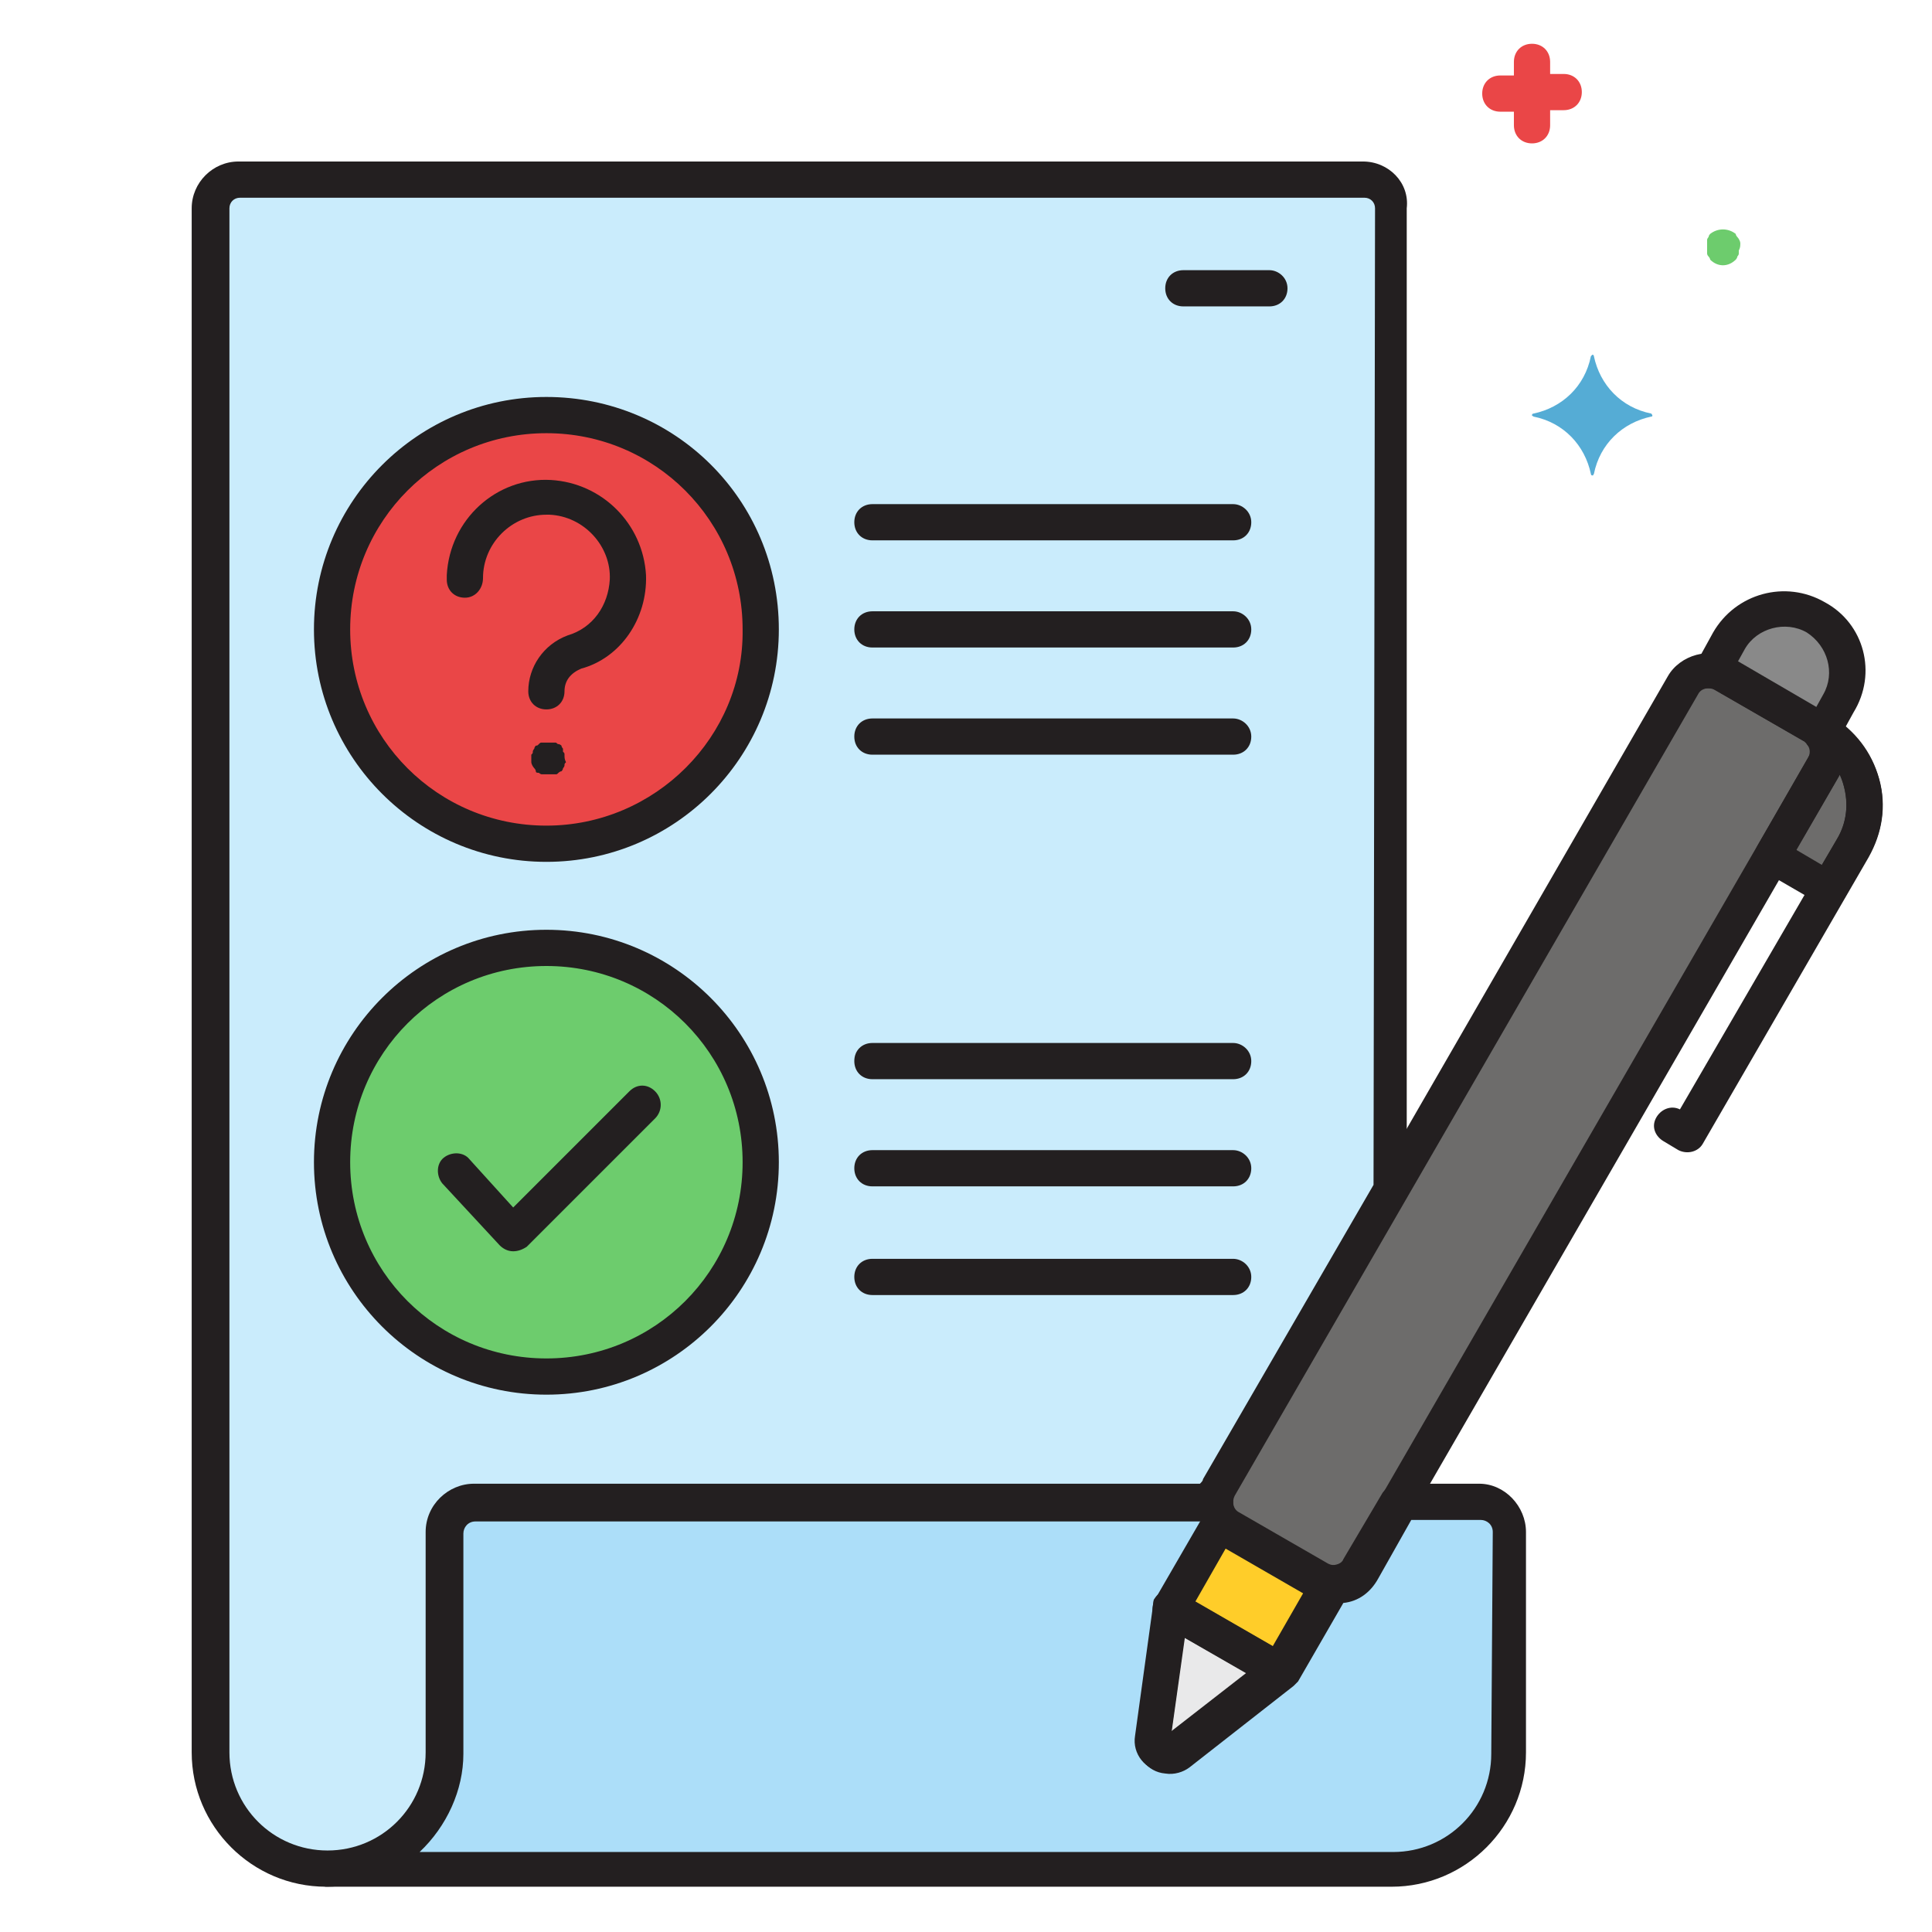
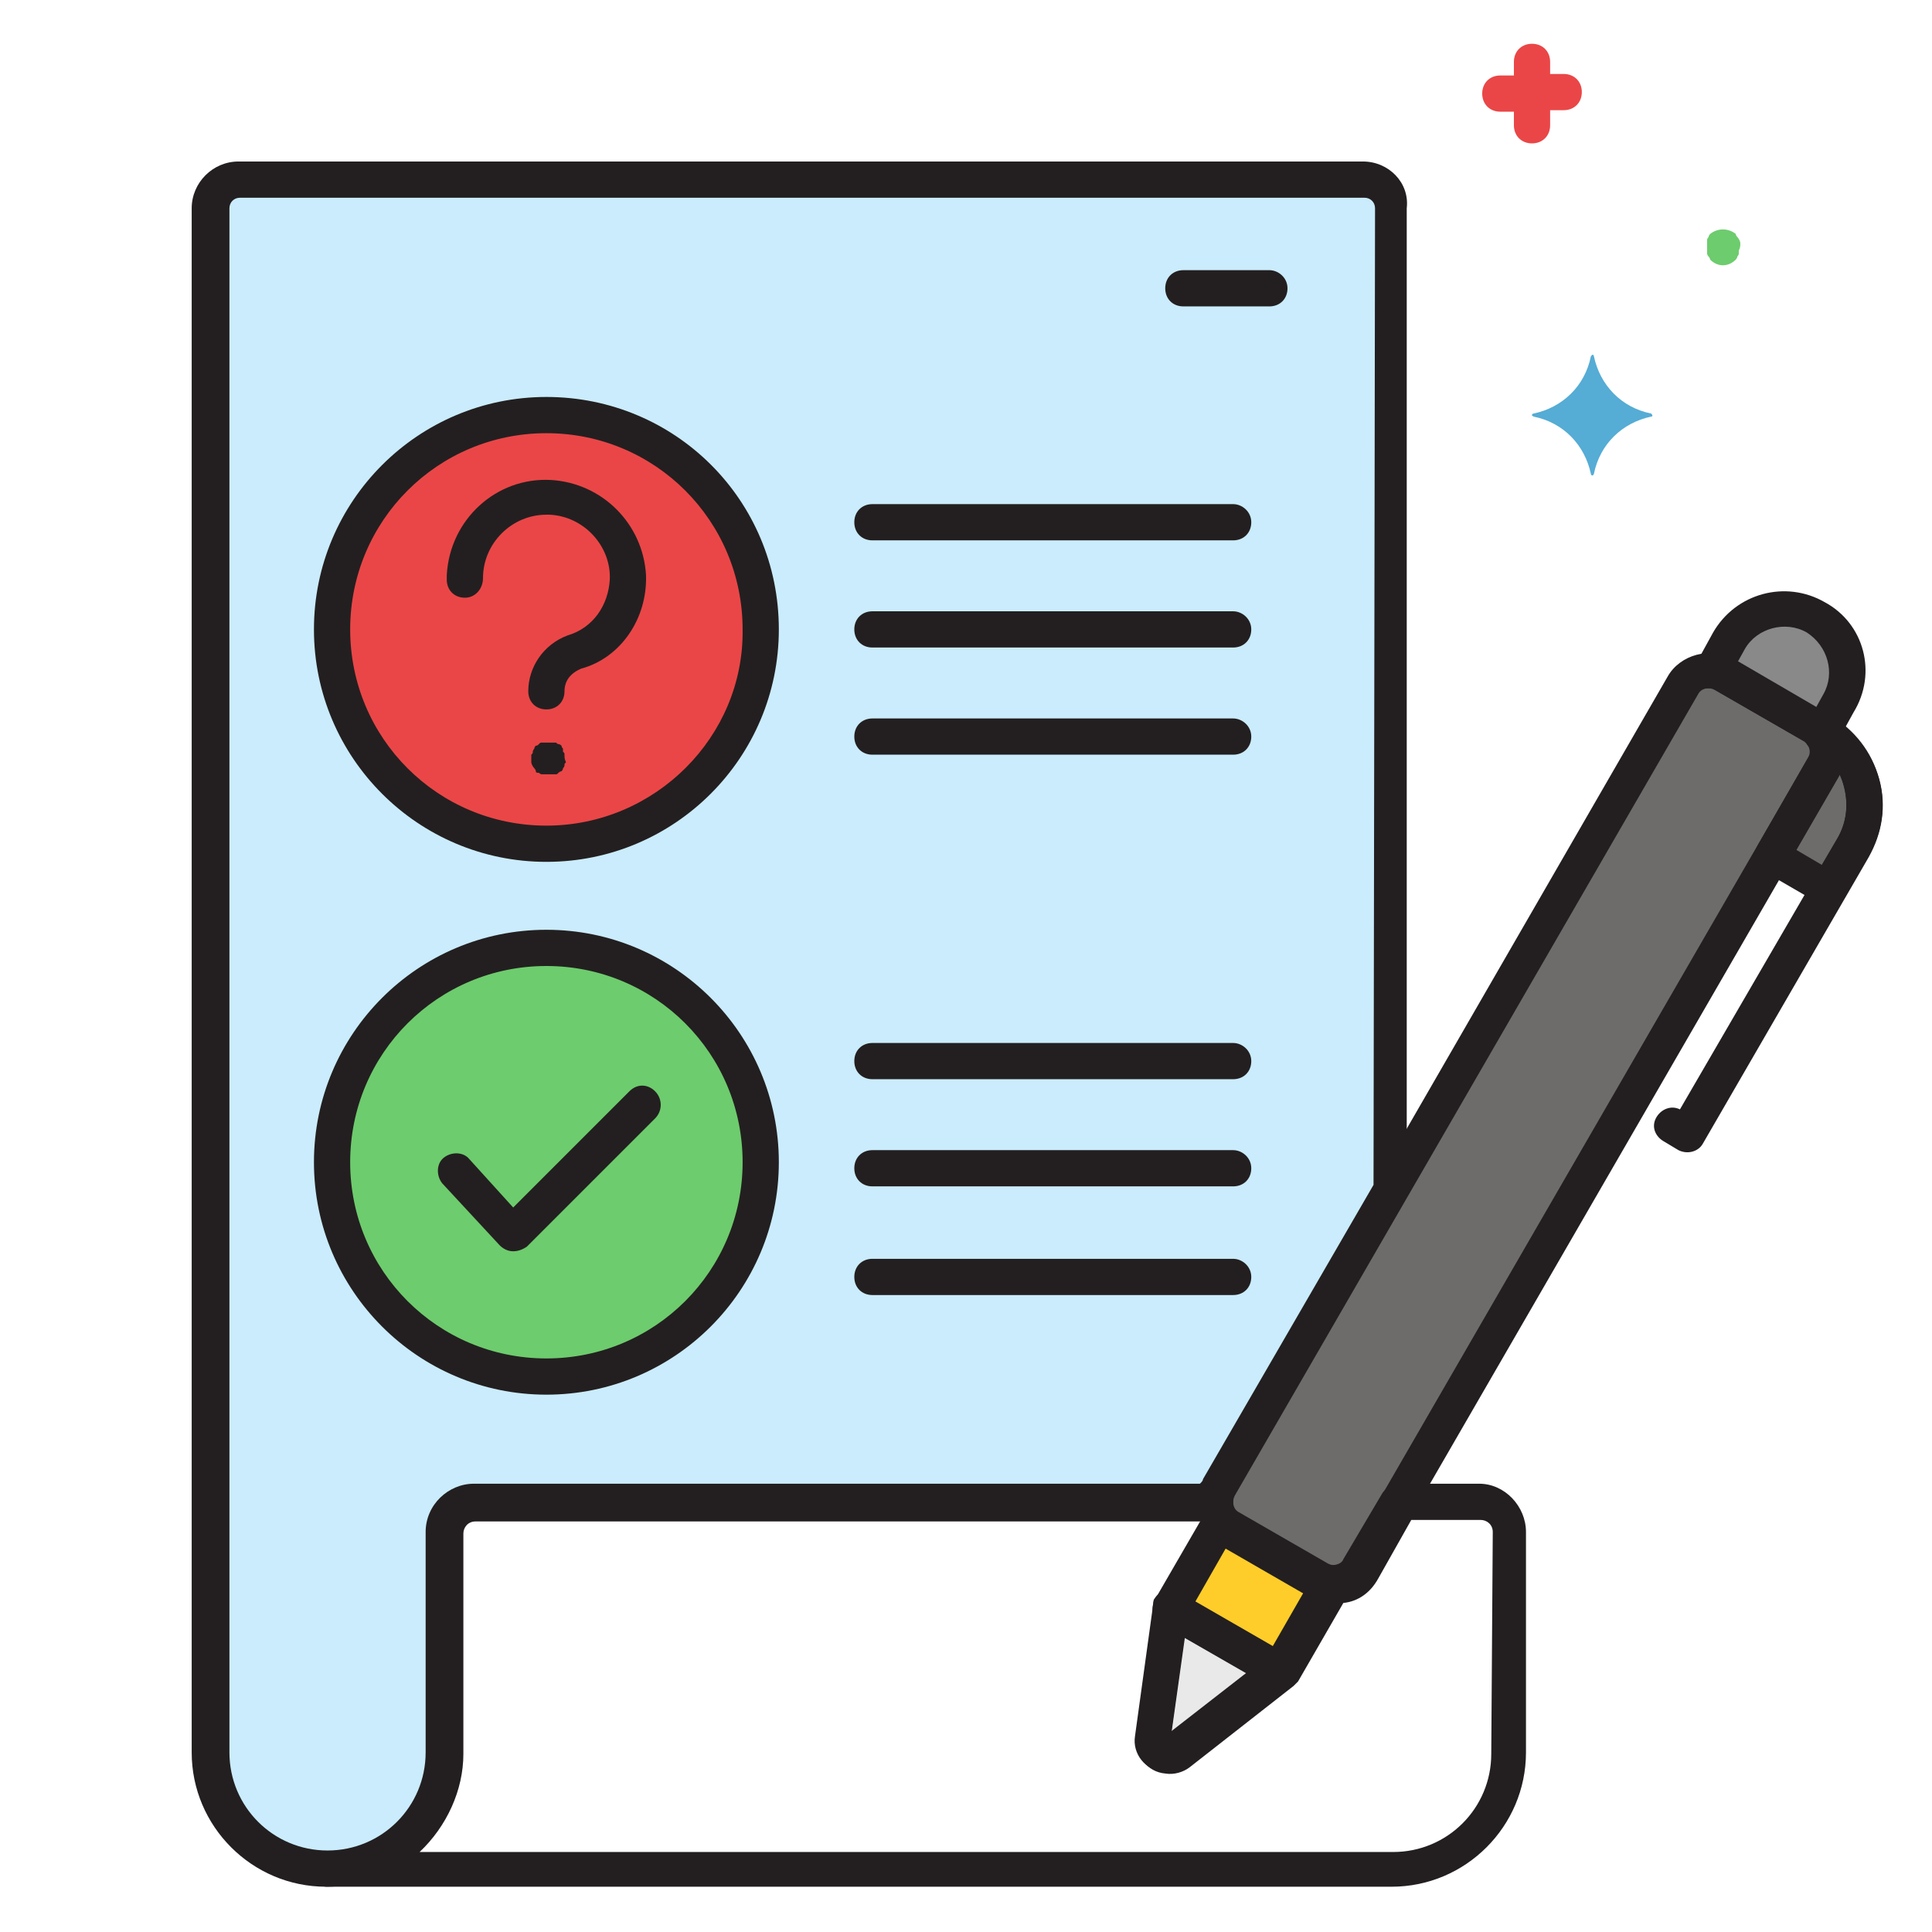
<svg xmlns="http://www.w3.org/2000/svg" version="1.1" id="Layer_1" x="0px" y="0px" viewBox="0 0 128 128" style="enable-background:new 0 0 128 128;" xml:space="preserve">
  <style type="text/css">
	.st0{fill:#6D6C6B;}
	.st1{fill:#E9E9EA;}
	.st2{fill:#FFCD29;}
	.st3{fill:#898989;}
	.st4{fill:#ACDEF9;}
	.st5{fill:#231F20;}
	.st6{fill:#CAECFC;}
	.st7{fill:#EA4647;}
	.st8{fill:#6DCC6D;}
	.st9{fill:#55ACD5;}
</style>
  <g id="Layer_22">
    <path class="st0" d="M121.7,49.2l-4.3,7.5l3.8,2.2l1.6-2.8C124.1,54,123.6,51,121.7,49.2z" />
    <path class="st1" d="M77.6,106.5l-1.2,8.7c-0.1,0.5,0.3,1.1,0.8,1.1c0.3,0,0.5,0,0.7-0.2l6.9-5.4L77.6,106.5z" />
    <path class="st2" d="M87.4,104.7l-5.9-3.4c-0.2-0.1-0.4-0.3-0.6-0.5l-3.3,5.7l7.3,4.2l3.3-5.7C87.9,104.9,87.6,104.9,87.4,104.7z" />
    <path class="st0" d="M120.1,48.1l-5.9-3.4c-1-0.6-2.2-0.2-2.7,0.7l0,0L80.8,98.6c-0.6,1-0.2,2.2,0.7,2.7l0,0l5.9,3.4   c1,0.6,2.2,0.2,2.7-0.7l0,0l30.7-53.1C121.3,49.9,121.1,48.7,120.1,48.1L120.1,48.1z" />
    <path class="st3" d="M120.3,40.9c-2-1.1-4.6-0.5-5.7,1.5l0,0l-1.1,2c0.3,0,0.5,0.1,0.8,0.2l5.9,3.4c0.2,0.1,0.4,0.3,0.6,0.5l1.1-2   C123,44.6,122.3,42.1,120.3,40.9z" />
-     <path class="st4" d="M98,99.5h-5.3l-2.6,4.4c-0.4,0.7-1.1,1.1-2,1l0,0l-3.3,5.7l-6.9,5.4c-0.4,0.3-1.1,0.2-1.4-0.2   c-0.1-0.2-0.2-0.5-0.2-0.7l1.2-8.7l3.3-5.7l0,0c-0.2-0.3-0.4-0.8-0.4-1.2H31.4c-1.1,0-2,0.9-2,2v14.6c0,4.3-3.5,7.7-7.7,7.7l0,0   h70.5c4.3,0,7.7-3.5,7.7-7.7l0,0v-14.6C100,100.4,99,99.5,98,99.5z" />
    <path class="st5" d="M98,98.3h-5.3c-0.4,0-0.8,0.2-1.1,0.6l-2.6,4.4c-0.1,0.3-0.5,0.4-0.8,0.4l0,0c-0.5,0-1,0.2-1.2,0.7l-3.1,5.4   l-6.3,4.9l1.1-7.9l3.1-5.4c0.3-0.4,0.3-1,0-1.4l0,0c-0.1-0.1-0.1-0.3-0.1-0.5c0-0.7-0.5-1.2-1.1-1.2c0,0,0,0,0,0H31.4   c-1.7,0-3.2,1.4-3.2,3.2v14.6c0,3.6-3,6.5-6.5,6.5c-0.7,0-1.2,0.5-1.2,1.2s0.5,1.2,1.2,1.2h70.5c4.9,0,8.9-4,8.9-8.9v-14.6   C101.1,99.8,99.7,98.3,98,98.3z M98.8,116.2c0,3.6-2.9,6.5-6.5,6.5H27.8c1.8-1.7,2.9-4.1,2.9-6.5v-14.6c0-0.4,0.3-0.8,0.8-0.8h48.1   l0,0l-3,5.2c-0.1,0.1-0.1,0.3-0.1,0.4l-1.2,8.7c-0.1,1.2,0.7,2.3,1.9,2.4c0.6,0.1,1.2-0.1,1.6-0.4l6.9-5.4c0.1-0.1,0.2-0.2,0.3-0.3   l3-5.2c1-0.1,1.8-0.7,2.3-1.6l2.2-3.9h4.6c0.4,0,0.8,0.3,0.8,0.8L98.8,116.2z" />
    <path class="st6" d="M90.3,11.9H15.8c-1.1,0-1.9,0.9-1.9,1.9v102.3c0,4.3,3.4,7.8,7.7,7.8c4.3,0,7.8-3.4,7.8-7.7c0,0,0-0.1,0-0.1   v-14.6c0-1.1,0.9-2,2-2h49.1c0-0.3,0.1-0.7,0.2-1l11.4-19.8V13.8C92.2,12.8,91.4,11.9,90.3,11.9z" />
    <circle class="st7" cx="36.2" cy="41.7" r="14.2" />
    <circle class="st8" cx="36.2" cy="77" r="14.2" />
    <path class="st7" d="M103.6,4.9h-0.9V4.1c0-0.7-0.5-1.2-1.2-1.2s-1.2,0.5-1.2,1.2v0.9h-0.9c-0.7,0-1.2,0.5-1.2,1.2s0.5,1.2,1.2,1.2   h0.9v0.9c0,0.7,0.5,1.2,1.2,1.2s1.2-0.5,1.2-1.2V7.3h0.9c0.7,0,1.2-0.5,1.2-1.2S104.3,4.9,103.6,4.9z" />
    <path class="st8" d="M115.3,16.1c0-0.1-0.1-0.3-0.2-0.4c0,0-0.1-0.1-0.1-0.2c-0.5-0.4-1.2-0.4-1.7,0c0,0-0.1,0.1-0.1,0.2   c0,0-0.1,0.1-0.1,0.2c0,0.1,0,0.1,0,0.2c0,0.1,0,0.3,0,0.5c0,0.1,0,0.1,0,0.2c0,0,0,0.1,0.1,0.2c0,0,0.1,0.1,0.1,0.2   c0.5,0.5,1.2,0.5,1.7,0l0,0c0,0,0.1-0.1,0.1-0.2c0,0,0.1-0.1,0.1-0.2c0,0,0-0.1,0-0.2C115.3,16.4,115.3,16.3,115.3,16.1z" />
    <path class="st9" d="M109.4,27.4c-2-0.4-3.4-1.9-3.8-3.8c0,0,0-0.1-0.1-0.1c0,0,0,0-0.1,0.1c-0.4,2-1.9,3.4-3.8,3.8   c0,0-0.1,0-0.1,0.1s0,0,0.1,0.1c2,0.4,3.4,1.9,3.8,3.8c0,0,0,0.1,0.1,0.1s0,0,0.1-0.1c0.4-2,1.9-3.4,3.8-3.8   C109.5,27.6,109.5,27.5,109.4,27.4C109.5,27.4,109.5,27.4,109.4,27.4z" />
    <path class="st5" d="M36.2,26.3c-8.5,0-15.4,6.9-15.4,15.4s6.9,15.4,15.4,15.4s15.4-6.9,15.4-15.4C51.6,33.1,44.7,26.3,36.2,26.3z    M36.2,54.7c-7.2,0-13-5.8-13-13s5.8-13,13-13s13,5.8,13,13l0,0C49.3,48.8,43.4,54.7,36.2,54.7L36.2,54.7z" />
    <path class="st5" d="M42.8,38.1c-0.2-3.4-2.9-6.1-6.3-6.3c-3.6-0.2-6.7,2.6-6.9,6.3c0,0.1,0,0.2,0,0.3c0,0.7,0.5,1.2,1.2,1.2   S32,39,32,38.3c0-2.3,1.9-4.2,4.2-4.2c0,0,0.1,0,0.2,0c2.3,0.1,4.1,2.1,4,4.3c-0.1,1.7-1.1,3.2-2.8,3.7c-1.6,0.6-2.6,2.1-2.6,3.7   c0,0.7,0.5,1.2,1.2,1.2s1.2-0.5,1.2-1.2s0.4-1.2,1.1-1.5C41.1,43.6,42.9,41,42.8,38.1z" />
    <path class="st5" d="M36.2,61.6c-8.5,0-15.4,6.9-15.4,15.4s6.9,15.4,15.4,15.4S51.6,85.5,51.6,77l0,0   C51.6,68.5,44.7,61.6,36.2,61.6z M36.2,90c-7.2,0-13-5.8-13-13s5.8-13,13-13s13,5.8,13,13l0,0C49.2,84.2,43.4,90,36.2,90z" />
    <path class="st5" d="M85.4,109.7l-7.3-4.2c-0.6-0.3-1.3-0.1-1.6,0.4c-0.1,0.1-0.1,0.3-0.1,0.4l-1.2,8.7c-0.2,1.2,0.7,2.3,1.9,2.4   c0.6,0.1,1.2-0.1,1.6-0.4l6.9-5.4c0.5-0.4,0.6-1.1,0.2-1.7C85.7,109.9,85.6,109.8,85.4,109.7L85.4,109.7z M77.6,114.9l0.9-6.4   l4.2,2.4L77.6,114.9z" />
    <path class="st5" d="M120.7,47.1l-5.9-3.4c-1.5-0.9-3.5-0.3-4.3,1.1L79.8,98c-0.9,1.5-0.4,3.5,1.1,4.3l0,0l5.9,3.4l0,0   c1.5,0.9,3.5,0.3,4.3-1.1l30.7-53.1C122.7,49.9,122.2,48,120.7,47.1z M119.8,50.2l-30.7,53.1c-0.2,0.4-0.7,0.5-1.1,0.3l0,0   l-5.9-3.4c-0.4-0.2-0.5-0.7-0.3-1.1l0,0L112.5,46c0.2-0.4,0.7-0.5,1.1-0.3l0,0l5.9,3.4C119.9,49.4,120,49.8,119.8,50.2L119.8,50.2z   " />
    <path class="st5" d="M120.9,39.9c-2.6-1.5-5.9-0.6-7.4,2l-1.1,2c-0.3,0.6-0.1,1.3,0.4,1.6c0.1,0.1,0.3,0.1,0.5,0.1   c0.1,0,0.2,0,0.3,0.1l5.9,3.4c0.1,0,0.2,0.1,0.2,0.2c0.2,0.3,0.6,0.5,1,0.5h0c0.4,0,0.8-0.2,1-0.6l1.1-2   C124.4,44.6,123.5,41.3,120.9,39.9z M120.8,46l-0.5,0.9l-5.2-3l0.5-0.9c0.8-1.4,2.7-1.9,4.1-1.1C121.1,42.8,121.6,44.6,120.8,46   L120.8,46L120.8,46z" />
    <path class="st5" d="M124.5,51.6c-0.5-1.8-1.6-3.2-3.2-4.2l-7.2-4.2c-0.6-0.3-1.3-0.1-1.6,0.4c-0.3,0.6-0.1,1.3,0.4,1.6l0,0   l7.2,4.2c2.1,1.2,2.9,4,1.6,6.2l-10.4,17.9c-0.6-0.3-1.3,0-1.6,0.6c-0.3,0.6,0,1.2,0.5,1.5l1,0.6c0.6,0.3,1.3,0.1,1.6-0.4l11-19   C124.7,55.2,125,53.4,124.5,51.6z" />
    <path class="st5" d="M122.5,48.4c-0.5-0.4-1.2-0.4-1.7,0c0,0-0.1,0.1-0.1,0.2l-4.3,7.5c-0.3,0.6-0.1,1.3,0.4,1.6l3.8,2.2   c0.6,0.3,1.3,0.1,1.6-0.4l1.6-2.8C125.4,54,124.9,50.6,122.5,48.4z M121.7,55.6l-1,1.7l-1.7-1l2.9-5   C122.5,52.8,122.5,54.3,121.7,55.6L121.7,55.6z" />
    <path class="st5" d="M90.3,10.7H15.8c-1.7,0-3.1,1.4-3.1,3.1v102.3c0,4.9,4,8.9,8.9,8.9s8.9-4,8.9-8.9l0,0v-14.6   c0-0.4,0.3-0.8,0.8-0.8h49.1c0.7,0,1.2-0.5,1.2-1.1c0-0.1,0-0.3,0.1-0.4l11.4-19.8c0.1-0.2,0.1-0.4,0.1-0.6V13.8   C93.4,12.1,92,10.7,90.3,10.7z M91,78.5L79.7,98c0,0.1-0.1,0.2-0.2,0.3H31.4c-1.7,0-3.2,1.4-3.2,3.2v14.6c0,3.6-2.9,6.5-6.5,6.5   s-6.5-2.9-6.5-6.5V13.8c0-0.4,0.3-0.7,0.7-0.7h74.5c0.4,0,0.7,0.3,0.7,0.7L91,78.5z" />
    <path class="st5" d="M89.2,104.5c-0.2-0.4-0.5-0.6-1-0.7c-0.1,0-0.2,0-0.3-0.1l0,0l-5.9-3.4c-0.1,0-0.2-0.1-0.2-0.2   c-0.4-0.5-1.1-0.7-1.7-0.2c-0.1,0.1-0.2,0.2-0.3,0.4l-3.3,5.7c-0.3,0.6-0.1,1.3,0.4,1.6l7.3,4.2c0.6,0.3,1.3,0.1,1.6-0.4l3.3-5.7   C89.4,105.2,89.4,104.8,89.2,104.5z M84.4,109.1l-5.2-3l2-3.5l5.2,3L84.4,109.1z" />
    <path class="st5" d="M84.1,17.9h-5.7c-0.7,0-1.2,0.5-1.2,1.2s0.5,1.2,1.2,1.2h5.7c0.7,0,1.2-0.5,1.2-1.2S84.7,17.9,84.1,17.9z" />
    <path class="st5" d="M37.4,50c0-0.1,0-0.1-0.1-0.2c0,0,0-0.1,0-0.2c0,0-0.1-0.1-0.1-0.2c0,0-0.1-0.1-0.2-0.1   c-0.1,0-0.1-0.1-0.2-0.1c-0.1,0-0.1,0-0.2,0c-0.1,0-0.3,0-0.5,0c-0.1,0-0.1,0-0.2,0c-0.1,0-0.1,0-0.2,0.1s-0.1,0.1-0.2,0.1   c0,0-0.1,0.1-0.1,0.2c0,0-0.1,0.1-0.1,0.2c0,0.1,0,0.1-0.1,0.2c0,0.1,0,0.3,0,0.5c0,0.1,0.1,0.3,0.2,0.4c0,0,0.1,0.1,0.1,0.2   s0.1,0.1,0.2,0.1c0,0,0.1,0.1,0.2,0.1c0.1,0,0.1,0,0.2,0c0.1,0,0.3,0,0.5,0c0.1,0,0.1,0,0.2,0c0.1,0,0.1,0,0.2-0.1   c0,0,0.1-0.1,0.2-0.1c0,0,0.1-0.1,0.1-0.2c0,0,0.1-0.1,0.1-0.2c0-0.1,0-0.1,0.1-0.2C37.4,50.3,37.4,50.2,37.4,50z" />
    <path class="st5" d="M43.4,72.3c-0.5-0.5-1.2-0.5-1.7,0L34,80l-2.9-3.2c-0.4-0.5-1.2-0.5-1.7-0.1c-0.5,0.4-0.5,1.2-0.1,1.7l0,0   l3.8,4.1c0.2,0.2,0.5,0.4,0.9,0.4h0c0.3,0,0.6-0.1,0.9-0.3l8.5-8.5C43.9,73.6,43.9,72.8,43.4,72.3L43.4,72.3z" />
    <path class="st5" d="M81.7,33.4H57.8c-0.7,0-1.2,0.5-1.2,1.2s0.5,1.2,1.2,1.2l0,0h23.9c0.7,0,1.2-0.5,1.2-1.2S82.3,33.4,81.7,33.4   L81.7,33.4z" />
    <path class="st5" d="M81.7,40.5H57.8c-0.7,0-1.2,0.5-1.2,1.2s0.5,1.2,1.2,1.2h23.9c0.7,0,1.2-0.5,1.2-1.2S82.3,40.5,81.7,40.5   L81.7,40.5z" />
    <path class="st5" d="M81.7,47.6H57.8c-0.7,0-1.2,0.5-1.2,1.2s0.5,1.2,1.2,1.2h23.9c0.7,0,1.2-0.5,1.2-1.2S82.3,47.6,81.7,47.6   L81.7,47.6z" />
    <path class="st5" d="M81.7,69.1H57.8c-0.7,0-1.2,0.5-1.2,1.2s0.5,1.2,1.2,1.2h23.9c0.7,0,1.2-0.5,1.2-1.2S82.3,69.1,81.7,69.1   L81.7,69.1z" />
    <path class="st5" d="M81.7,76.2H57.8c-0.7,0-1.2,0.5-1.2,1.2s0.5,1.2,1.2,1.2h23.9c0.7,0,1.2-0.5,1.2-1.2S82.3,76.2,81.7,76.2   L81.7,76.2z" />
    <path class="st5" d="M81.7,83.4H57.8c-0.7,0-1.2,0.5-1.2,1.2s0.5,1.2,1.2,1.2h23.9c0.7,0,1.2-0.5,1.2-1.2S82.3,83.4,81.7,83.4   L81.7,83.4z" />
  </g>
</svg>